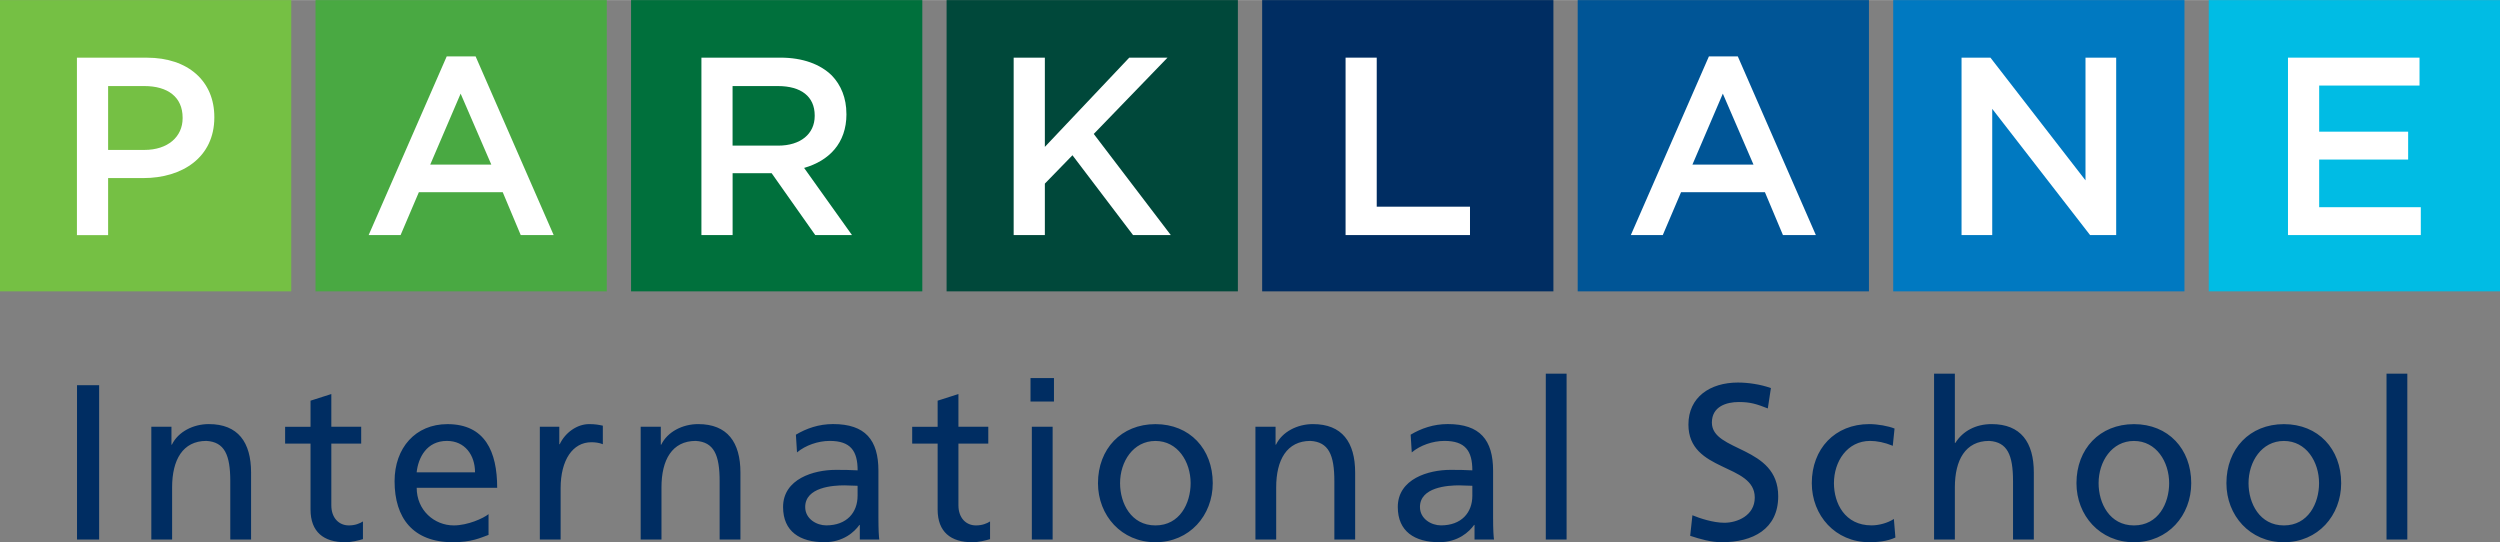
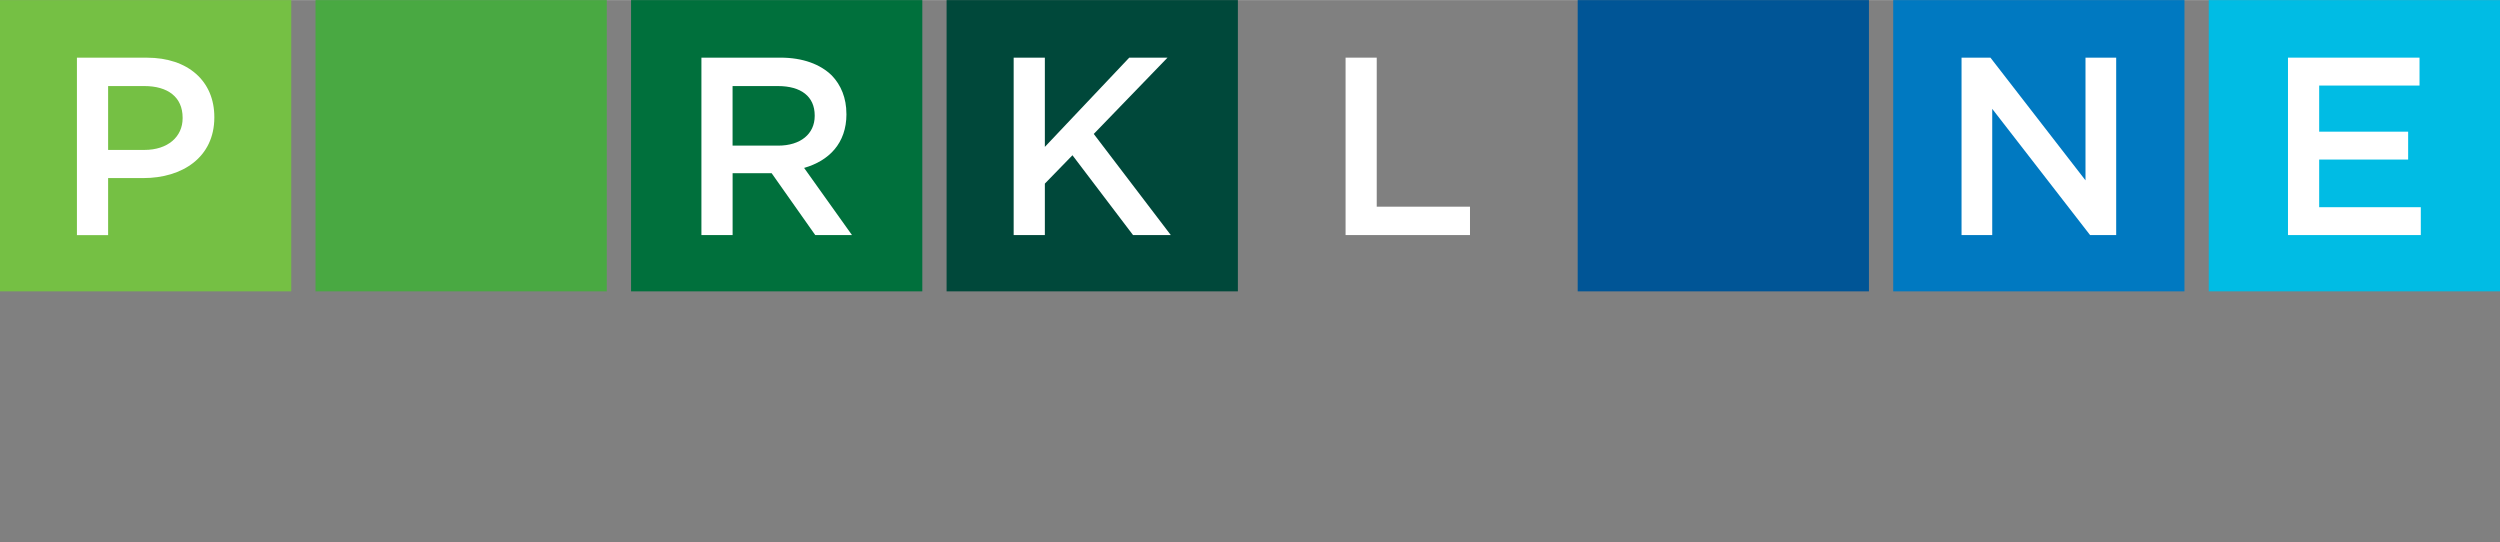
<svg xmlns="http://www.w3.org/2000/svg" viewBox="0 0 2479.96 537.79" style="shape-rendering:geometricPrecision; text-rendering:geometricPrecision; image-rendering:optimizeQuality; fill-rule:evenodd; clip-rule:evenodd" version="1.0" height="538px" width="2480px" xml:space="preserve">
  <rect x="0" y="0" width="2479.96" height="537.79" fill="#808080" stroke="none" />
  <defs>
    <style type="text/css">
   
    .fil5 {fill:#002D62}
    .fil4 {fill:#00483A}
    .fil6 {fill:#005596}
    .fil3 {fill:#00703C}
    .fil7 {fill:#0079C1}
    .fil8 {fill:#00BCE4}
    .fil2 {fill:#49A942}
    .fil0 {fill:#75C044}
    .fil1 {fill:white}
   
  </style>
  </defs>
  <g id="Vrstva_x0020_1">
    <g id="_2181205062304">
      <g data-name="Layer 21" id="Layer_21">
        <g id="P">
          <rect height="288.92" width="288.92" class="fil0" />
          <path d="M181.16 117.18c0,18.34 -14.58,31.45 -37.96,31.45l-35.95 0 0 -63.36 35.95 0c23.15,0 37.96,10.82 37.96,31.41l0 0.5zm31.45 -0.74l0 -0.5c0,-35.44 -25.9,-58.82 -66.89,-58.82l-69.41 0 0 176 30.94 0 0 -56.57 34.94 0c38.74,0 70.42,-20.63 70.42,-60.11z" class="fil1" />
        </g>
      </g>
      <g data-name="Layer 12" id="Layer_12">
        <g id="A">
          <rect height="288.92" width="288.92" x="313" class="fil2" />
-           <path d="M487.38 163.21l-60.61 0 30.17 -70.42 30.44 70.42 0 0zm61.84 69.87l-77.43 -177.24 -28.66 0 -77.43 177.24 31.68 0 18.11 -42.5 83.21 0 17.84 42.5 32.68 0z" class="fil1" />
        </g>
      </g>
      <g data-name="Layer 13" id="Layer_13">
        <g id="R">
          <rect height="288.92" width="288.92" x="626" class="fil3" />
          <g>
            <path d="M808.17 114.93c0,17.84 -14.08,29.43 -36.22,29.43l-45.25 0 0 -59.09 45.02 0c22.88,0 36.45,10.31 36.45,29.16l0 0.5 0 0zm31.45 -1.78l0 -0.51c0,-15.31 -5.28,-28.42 -14.58,-37.96 -11.32,-11.05 -28.66,-17.6 -50.8,-17.6l-78.44 0 0 176 30.94 0 0 -61.34 38.74 0 43.23 61.34 36.45 0 -47.5 -66.61c24.63,-7.06 42,-24.39 42,-53.32l-0.04 0zm0 0l0 0 0 0z" class="fil1" />
          </g>
        </g>
      </g>
      <g data-name="Layer 14" id="Layer_14">
        <g id="K">
          <rect height="288.92" width="288.96" x="939" class="fil4" />
          <polygon points="1005.54,233.08 1036.48,233.08 1036.48,182.05 1063.86,153.9 1123.96,233.08 1161.42,233.08 1084.99,132.77 1158.16,57.08 1120.2,57.08 1036.48,145.6 1036.48,57.08 1005.54,57.08" class="fil1" />
        </g>
      </g>
      <g data-name="Layer 15" id="Layer_15">
        <g id="L">
-           <rect height="288.92" width="288.92" x="1252.04" class="fil5" />
          <polygon points="1334.79,233.08 1458.21,233.08 1458.21,204.93 1365.69,204.93 1365.69,57.08 1334.79,57.08" class="fil1" />
        </g>
      </g>
      <g data-name="Layer 16" id="Layer_16">
        <g data-name="A" id="A-2">
          <rect height="288.92" width="288.92" x="1565.04" class="fil6" />
-           <path d="M1739.46 163.21l-60.61 0 30.17 -70.42 30.43 70.42 0.01 0zm61.84 69.87l-77.43 -177.24 -28.66 0 -77.44 177.24 31.69 0 18.1 -42.5 83.22 0 17.87 42.5 32.69 0 -0.04 0z" class="fil1" />
        </g>
      </g>
      <g data-name="Layer 17" id="Layer_17">
        <g id="N">
          <rect height="288.92" width="288.92" x="1878.04" class="fil7" />
          <polygon points="1945.82,233.08 1976.26,233.08 1976.26,107.88 2073.32,233.08 2099.22,233.08 2099.22,57.08 2068.78,57.08 2068.78,178.8 1974.48,57.08 1945.82,57.08" class="fil1" />
        </g>
      </g>
      <g data-name="Layer 18" id="Layer_18">
        <g id="E">
          <rect height="288.92" width="288.92" x="2191.04" class="fil8" />
          <polygon points="2269.64,233.08 2401.4,233.08 2401.4,205.44 2300.58,205.44 2300.58,158.17 2388.84,158.17 2388.84,130.52 2300.58,130.52 2300.58,84.77 2400.12,84.77 2400.12,57.08 2269.64,57.08" class="fil1" />
        </g>
      </g>
      <g data-name="Layer 19" id="Layer_19">
        <g data-name="int school" id="int_school">
          <g>
-             <path d="M2367.39 535.11l20.63 0 0 -164.53 -20.63 0 0 164.53zm-136.88 -55.91c0,-21.29 12.96,-41.88 35.1,-41.88 22.14,0 34.86,20.63 34.86,41.88 0,19.96 -10.75,41.91 -34.86,41.91 -24.12,0 -35.1,-21.95 -35.1,-41.91l0 0zm-21.94 0c0,32.02 23.26,58.59 57.04,58.59 33.77,0 56.8,-26.57 56.8,-58.59 0,-34.01 -22.8,-58.56 -56.8,-58.56 -34.01,0 -57.04,24.59 -57.04,58.56l0 0zm-126.8 0c0,-21.29 12.95,-41.88 35.09,-41.88 22.14,0 34.9,20.63 34.9,41.88 0,19.96 -10.74,41.91 -34.9,41.91 -24.16,0 -35.09,-21.95 -35.09,-41.91l0 0zm-21.95 0c0,32.02 23.27,58.59 57.04,58.59 33.78,0 56.81,-26.57 56.81,-58.59 0,-34.01 -22.8,-58.56 -56.81,-58.56 -34,0 -57.04,24.59 -57.04,58.56l0 0zm-141.26 55.91l20.63 0 0 -51.77c0,-27.22 10.55,-46.06 34.01,-46.06 17.99,1.08 23.69,13.8 23.69,39.94l0 57.89 20.63 0 0 -66.46c0,-30.05 -12.95,-48.05 -41.88,-48.05 -15.59,0 -28.54,6.79 -35.98,18.66l-0.47 0 0 -68.68 -20.63 0 0 164.53zm-39.24 -110.12c-5.93,-2.41 -16.67,-4.39 -25.01,-4.39 -34.2,0 -57.04,24.59 -57.04,58.56 0,32.02 23.27,58.59 57.04,58.59 7.48,0 17.33,-0.66 25.9,-4.62l-1.51 -18.42c-6.36,4.15 -15.12,6.36 -22.14,6.36 -26.53,0 -37.31,-21.94 -37.31,-41.91 0,-21.29 12.96,-41.88 35.99,-41.88 6.59,0 14.46,1.55 22.37,4.85l1.75 -17.1 -0.04 -0.04zm-122.61 -40.14c-10.51,-3.72 -22.61,-5.47 -32.69,-5.47 -27.65,0 -49.13,14.47 -49.13,41.69 0,47.62 65.81,38.15 65.81,72.39 0,18 -17.57,25.01 -30.06,25.01 -11.2,0 -24.35,-4.38 -31.79,-7.44l-2.21 20.4c10.08,3.29 20.63,6.35 31.37,6.35 30.71,0 55.95,-12.95 55.95,-45.63 0,-50.45 -65.8,-43.67 -65.8,-73.06 0,-16.01 14.46,-20.39 26.75,-20.39 11.4,0 17.57,1.97 28.74,6.35l3.06 -20.16 0 -0.04zm-223.31 150.26l20.63 0 0 -164.53 -20.63 0 0 164.53zm-72.86 -43.43c0,16.67 -10.74,29.39 -31.14,29.39 -9.42,0 -20.82,-6.36 -20.82,-18.22 0,-19.74 27.65,-21.48 38.81,-21.48 4.39,0 8.77,0.42 13.15,0.42l0 9.89 0 0zm-60.1 -43c8.33,-7.02 20.82,-11.4 32.45,-11.4 20.63,0 27.65,9.89 27.65,29.2 -8.1,-0.47 -13.8,-0.47 -21.95,-0.47 -21.29,0 -52,8.8 -52,36.84 0,24.35 16.91,34.9 41.03,34.9 18.88,0 29.82,-10.32 34.66,-17.1l0.43 0 0 14.46 19.31 0c-0.43,-3.3 -0.89,-9.19 -0.89,-21.95l0 -46.3c0,-30.47 -12.95,-46.29 -44.94,-46.29 -14.27,0 -26.56,4.38 -36.84,10.54l1.09 17.57 0 0zm-155.07 86.43l20.59 0 0 -51.77c0,-27.22 10.55,-46.06 34.01,-46.06 17.99,1.08 23.69,13.8 23.69,39.94l0 57.89 20.63 0 0 -66.46c0,-30.05 -12.95,-48.05 -41.88,-48.05 -15.59,0 -30.52,7.68 -36.64,20.4l-0.43 0 0 -17.76 -19.97 0 0 111.87zm-134.28 -55.91c0,-21.29 12.95,-41.88 35.09,-41.88 22.14,0 34.9,20.63 34.9,41.88 0,19.96 -10.74,41.91 -34.9,41.91 -24.16,0 -35.09,-21.95 -35.09,-41.91l0 0zm-21.91 0c0,32.02 23.27,58.59 57.04,58.59 33.77,0 56.81,-26.57 56.81,-58.59 0,-34.01 -22.84,-58.56 -56.81,-58.56 -33.97,0 -57.04,24.59 -57.04,58.56l0 0zm-43.66 -104.24l-23.27 0 0 23.27 23.27 0 0 -23.27zm-21.95 160.15l20.63 0 0 -111.87 -20.63 0 0 111.87zm-43.2 -111.87l-29.62 0 0 -32.46 -20.63 6.6 0 25.9 -25.24 0 0 16.67 25.24 0 0 65.38c0,22.37 13.15,32.46 34.43,32.46 6.6,0 12.96,-1.75 17.57,-3.07l0 -17.56c-3.06,1.97 -7.68,3.95 -14.04,3.95 -9.42,0 -17.33,-7.02 -17.33,-19.97l0 -61.19 29.62 0 0 -16.67 0 -0.04zm-129.66 68.44c0,16.67 -10.74,29.39 -31.14,29.39 -9.42,0 -20.82,-6.36 -20.82,-18.22 0,-19.74 27.65,-21.48 38.81,-21.48 4.38,0 8.77,0.42 13.15,0.42l0 9.89 0 0zm-60.07 -43c8.34,-7.02 20.83,-11.4 32.46,-11.4 20.63,0 27.65,9.89 27.65,29.2 -8.11,-0.47 -13.81,-0.47 -21.95,-0.47 -21.29,0 -52,8.8 -52,36.84 0,24.35 16.87,34.9 41.03,34.9 18.84,0 29.82,-10.32 34.66,-17.1l0.43 0 0 14.46 19.31 0c-0.43,-3.3 -0.85,-9.19 -0.85,-21.95l0 -46.3c0,-30.47 -12.96,-46.29 -44.98,-46.29 -14.27,0 -26.57,4.38 -36.88,10.54l1.09 17.57 0.03 0zm-155.1 86.43l20.63 0 0 -51.77c0,-27.22 10.51,-46.06 34,-46.06 18,1.08 23.7,13.8 23.7,39.94l0 57.89 20.63 0 0 -66.46c0,-30.05 -12.96,-48.05 -41.92,-48.05 -15.59,0 -30.48,7.68 -36.64,20.4l-0.43 0 0 -17.76 -19.97 0 0 111.87zm-100.04 0l20.63 0 0 -50.87c0,-28.08 12.06,-45.64 30.47,-45.64 3.49,0 7.68,0.42 11.4,1.97l0 -18.41c-4.38,-0.9 -7.44,-1.55 -13.61,-1.55 -11.86,0 -23.69,8.33 -29.16,19.97l-0.42 -0.01 0 -17.33 -19.31 0 0 111.87zm-122.19 -66.69c1.56,-14.47 9.89,-31.14 30.06,-31.14 17.76,0 27.84,14.04 27.84,31.14l-57.9 0zm71.31 41.49c-5.04,4.18 -20.82,11.2 -34.43,11.2 -19.5,0 -36.84,-15.12 -36.84,-37.3l79.84 0c0,-35.98 -12.06,-63.17 -49.36,-63.17 -31.6,0 -52.42,23.46 -52.42,56.62 0,36.41 18.18,60.53 57.89,60.53 18.42,0 27.41,-4.39 35.32,-7.26l0 -20.62 0 0zm-126.33 -86.67l-29.62 0 0 -32.46 -20.63 6.6 0 25.9 -25.21 0 0 16.67 25.21 0 0 65.38c0,22.37 13.18,32.46 34.43,32.46 6.59,0 12.95,-1.75 17.57,-3.07l0 -17.56c-3.07,1.97 -7.68,3.95 -14.04,3.95 -9.42,0 -17.33,-7.02 -17.33,-19.97l0 -61.19 29.62 0 0 -16.67 0 -0.04zm-208.19 111.87l20.63 0 0 -51.77c0,-27.22 10.55,-46.06 34.01,-46.06 17.99,1.08 23.69,13.8 23.69,39.94l0 57.89 20.63 0 0 -66.46c0,-30.05 -12.95,-48.05 -41.92,-48.05 -15.59,0 -30.48,7.68 -36.64,20.4l-0.43 0 0 -17.76 -19.97 0 0 111.87zm-73.71 0l21.95 0 0 -153.09 -21.95 0 0 153.09z" class="fil5" />
-           </g>
+             </g>
        </g>
      </g>
    </g>
  </g>
</svg>